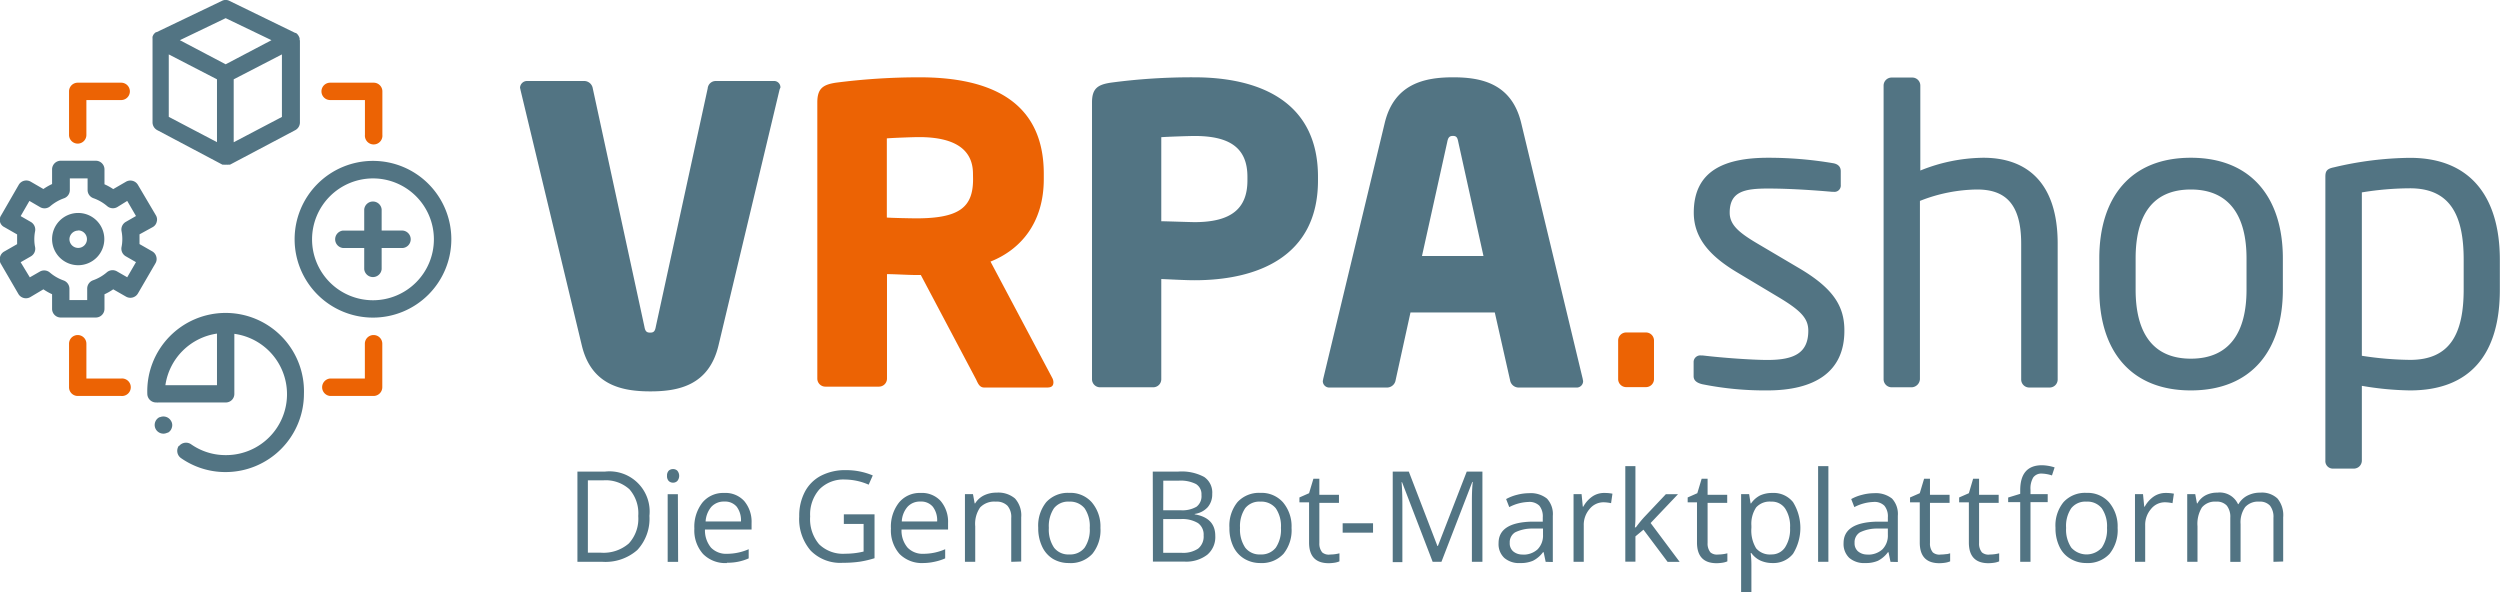
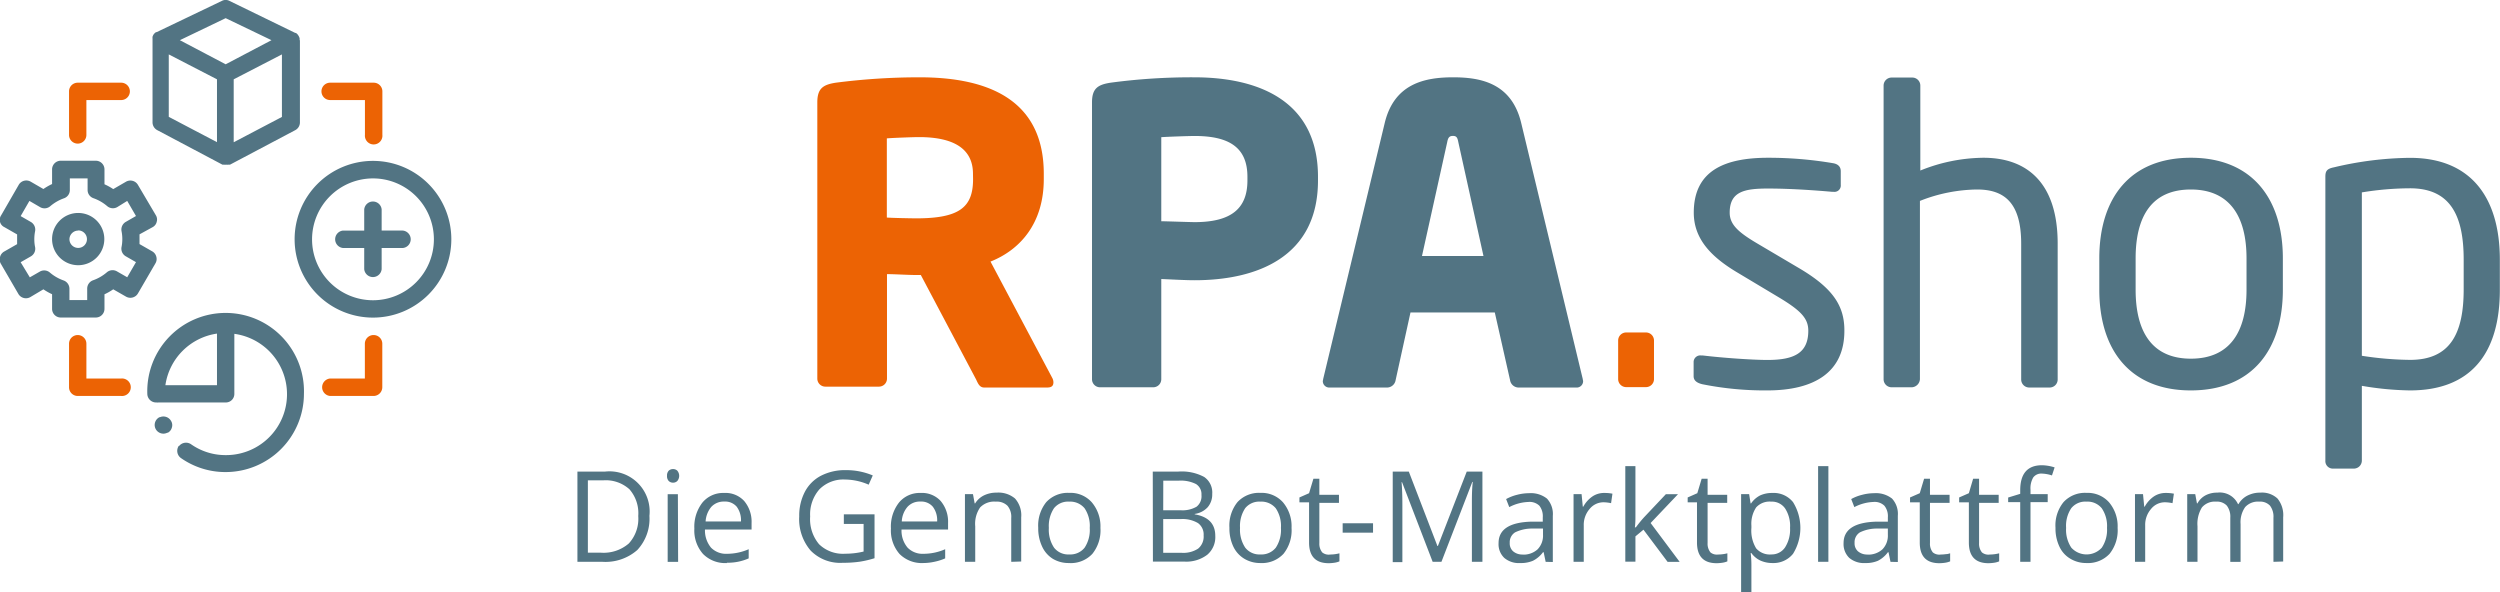
<svg xmlns="http://www.w3.org/2000/svg" id="Ebene_1" data-name="Ebene 1" viewBox="0 0 311.08 73.69">
  <defs>
    <style>.cls-1{fill:#527483}.cls-2{fill:#ec6304}</style>
  </defs>
-   <path class="cls-1" d="M97 11.16L89.4 43c-1.19 4.93-4.93 5.7-8.47 5.7s-7.34-.77-8.53-5.7l-7.64-31.84c0-.1-.05-.16-.05-.26a.87.87 0 01.92-.82h7.13a1.09 1.09 0 011 .92l6.42 29.62c.1.57.25.77.72.77s.61-.2.71-.77L88.06 11a1 1 0 011-.92h7.18a.79.79 0 01.87.82 2.43 2.43 0 00-.11.26z" />
  <path class="cls-2" d="M130.31 48.22h-7.85c-.57 0-.77-.51-1-1l-6.88-13h-.56c-1.08 0-2.67-.11-3.65-.11v13a1 1 0 01-1 1h-6.67a1 1 0 01-1-1V12.75c0-1.75.71-2.21 2.3-2.46a81.28 81.28 0 0110.43-.67c8.72 0 15.45 2.92 15.45 12v.67c0 5.44-2.88 8.77-6.63 10.26L130.92 47a1.23 1.23 0 01.16.56c0 .44-.21.66-.77.66zm-9.24-26.59c0-3.13-2.41-4.57-6.72-4.57-.72 0-3.39.1-4 .16v9.85c.57.05 3.08.1 3.65.1 5.39 0 7.08-1.38 7.08-4.87z" />
  <path class="cls-1" d="M148.65 34.87c-1.23 0-2.87-.1-4.15-.15v12.47a1 1 0 01-1 1h-6.62a1 1 0 01-1-1V12.75c0-1.75.72-2.21 2.31-2.46a75.61 75.61 0 0110.42-.67C156.3 9.62 164 12.34 164 22v.46c0 9.59-7.7 12.41-15.35 12.41zM155.22 22c0-3.64-2.26-5.08-6.57-5.08-.72 0-3.54.1-4.15.15v10.46c.56 0 3.59.11 4.15.11 4.57 0 6.57-1.7 6.57-5.19zm40.87 26.22h-7.19a1.08 1.08 0 01-1-.92l-1.9-8.42h-10.49l-1.85 8.42a1.09 1.09 0 01-1 .92h-7.18a.8.8 0 01-.88-.82 2.43 2.43 0 00.05-.26l7.65-31.82c1.18-4.93 5-5.7 8.52-5.7s7.29.77 8.47 5.7l7.65 31.82a2.43 2.43 0 00.05.26.8.8 0 01-.9.82zm-14.63-30.54c-.1-.52-.2-.77-.67-.77s-.61.25-.71.77l-3.14 14.17h7.65z" />
  <path class="cls-2" d="M204.81 48.17h-2.46a1 1 0 01-1-1v-4.8a1 1 0 011-1h2.46a1 1 0 011 1v4.77a1 1 0 01-1 1.03z" />
  <path class="cls-1" d="M219.93 48.58a39.55 39.55 0 01-8.11-.77c-.67-.16-1.08-.46-1.08-1V45a.83.83 0 01.93-.77h.2c2.47.3 6.21.56 8.06.56 3.34 0 5.08-.87 5.08-3.64 0-1.54-.92-2.52-3.85-4.26L216 33.8c-3.13-1.9-5.24-4.11-5.24-7.34 0-5.34 4-6.83 9.29-6.83a48.1 48.1 0 018 .67c.67.1 1 .46 1 1V23a.79.79 0 01-.88.87H228c-1.8-.16-5.08-.41-8-.41s-4.77.36-4.77 3c0 1.54 1.18 2.51 3.54 3.9l5.08 3c4.26 2.51 5.65 4.72 5.65 7.75.03 5.26-3.82 7.47-9.57 7.47zm35.07-.36h-2.5a1 1 0 01-1-1V30.31c0-5.14-2.15-6.73-5.49-6.73A19.83 19.83 0 00238.9 25v22.19a1.07 1.07 0 01-1 1h-2.52a1 1 0 01-1-1V10.65a1 1 0 011-1h2.57a1 1 0 011 1v10.57a21.35 21.35 0 017.85-1.59c5.44 0 9.24 3.13 9.24 10.68v16.88a1 1 0 01-1.04 1.03zm17.61.36c-7.54 0-11.39-5-11.39-12.53v-3.9c0-7.54 3.85-12.52 11.39-12.52s11.45 5 11.45 12.52v3.9c0 7.55-3.9 12.53-11.45 12.53zm6.93-16.43c0-5.23-2.1-8.57-6.93-8.57s-6.87 3.29-6.87 8.57v3.9c0 5.24 2.05 8.58 6.87 8.58s6.93-3.29 6.93-8.58zm20.35 16.43a38.05 38.05 0 01-6-.57v9.3a1 1 0 01-1 1h-2.62a.93.93 0 01-.92-1V22c0-.67.15-1 1.07-1.18a42.43 42.43 0 019.45-1.18c7.65 0 11.19 5 11.19 12.68V36c.02 8.06-3.68 12.58-11.17 12.58zm6.67-16.27c0-5.39-1.59-8.88-6.67-8.88a37.68 37.68 0 00-6 .51v20.33a41.32 41.32 0 006 .51c5 0 6.67-3.28 6.67-8.78z" />
  <path class="cls-2" d="M46.48 41.69a1.08 1.08 0 00-1.08 1.08v4.33h-4.33a1.09 1.09 0 000 2.17h5.41a1.09 1.09 0 001.09-1.09v-5.41a1.08 1.08 0 00-1.09-1.08zm-31.4 5.41h-4.33v-4.33a1.08 1.08 0 00-2.16 0v5.41a1.08 1.08 0 001.08 1.09h5.41a1.09 1.09 0 100-2.17zM9.67 17.87a1.08 1.08 0 001.08-1.09v-4.33h4.33a1.08 1.08 0 100-2.16H9.67a1.08 1.08 0 00-1.08 1.08v5.41a1.08 1.08 0 001.08 1.09zM40 11.37a1.08 1.08 0 011.08-1.08h5.41a1.08 1.08 0 011.09 1.08v5.41a1.09 1.09 0 11-2.17 0v-4.33h-4.34A1.08 1.08 0 0140 11.37z" />
  <path class="cls-1" d="M46.41 39.52a9.75 9.75 0 10-9.75-9.74 9.75 9.75 0 009.75 9.74zm0-17.32a7.58 7.58 0 11-7.58 7.58 7.59 7.59 0 017.58-7.58z" />
  <path class="cls-1" d="M50.12 28.69h-2.63v-2.63a1.09 1.09 0 00-2.17 0v2.63h-2.63a1.09 1.09 0 000 2.17h2.63v2.63a1.09 1.09 0 002.17 0v-2.63h2.63a1.09 1.09 0 000-2.17zM37.28 5a.88.88 0 000-.24.92.92 0 00-.09-.23 1.33 1.33 0 00-.19-.28.7.7 0 00-.19-.15h-.07L28.55.11a1 1 0 00-.94 0L19.49 4h-.07a.9.9 0 00-.19.15.9.9 0 00-.15.19 1.6 1.6 0 00-.1.23 1.5 1.5 0 000 .24v10.38a1.1 1.1 0 00.58 1l8.12 4.3h.19a1.33 1.33 0 00.28 0 1.24 1.24 0 00.27 0h.2l8.13-4.3a1.09 1.09 0 00.57-1V5zM27 17.69l-6-3.15V6.77l6 3.1zM28.08 8l-5.7-3 5.7-2.74L33.78 5zm7 6.55l-6 3.15V9.87l6-3.1zM.54 28.26l1.59.91v1.21l-1.59.91A1.07 1.07 0 000 32a1.05 1.05 0 00.11.83l2.18 3.75a1.09 1.09 0 001.48.39L5.4 36a7.14 7.14 0 001.08.61v1.82a1.08 1.08 0 001.08 1.08h4.37A1.08 1.08 0 0013 38.44v-1.82a7.14 7.14 0 001.09-.62l1.59.91a1.09 1.09 0 001.48-.39l2.18-3.75a1.05 1.05 0 00.11-.83 1.07 1.07 0 00-.5-.66l-1.59-.91v-1.21l1.64-.9a1 1 0 00.5-.66 1 1 0 00-.11-.82L17.16 23a1.09 1.09 0 00-1.48-.39l-1.59.92a7.2 7.2 0 00-1.09-.6v-1.82A1.08 1.08 0 0011.93 20H7.56a1.08 1.08 0 00-1.08 1.08v1.82a7.2 7.2 0 00-1.08.62l-1.59-.92a1.09 1.09 0 00-1.48.4L.15 26.78a1 1 0 00-.15.82 1 1 0 00.54.66zm3.83 2.5a4.8 4.8 0 01-.1-1 5 5 0 01.1-1 1.1 1.1 0 00-.53-1.14l-1.27-.73L3.66 25l1.34.78a1.09 1.09 0 001.24-.11 5.41 5.41 0 011.73-1 1.08 1.08 0 00.72-1V22.2h2.21v1.46a1.08 1.08 0 00.72 1 5.41 5.41 0 011.73 1 1.09 1.09 0 001.24.11l1.24-.77 1.09 1.88-1.27.73a1.1 1.1 0 00-.53 1.14 5 5 0 01.1 1 4.8 4.8 0 01-.1 1 1.09 1.09 0 00.53 1.14l1.27.73-1.09 1.88-1.29-.74a1.09 1.09 0 00-1.24.12 5.39 5.39 0 01-1.73 1 1.1 1.1 0 00-.72 1v1.46H8.64V35.9a1.1 1.1 0 00-.72-1 5.39 5.39 0 01-1.73-1A1.09 1.09 0 005 33.77l-1.29.74-1.14-1.88 1.27-.73a1.09 1.09 0 00.53-1.14z" />
  <path class="cls-1" d="M9.74 33a3.25 3.25 0 10-3.26-3.24A3.25 3.25 0 009.74 33zm0-4.33a1.09 1.09 0 11-1.1 1.09 1.1 1.1 0 011.1-1.07zM37.82 49a9.75 9.75 0 01-9.74 9.74A9.63 9.63 0 0122.52 57a1.1 1.1 0 01-.28-1.51h.05a1.11 1.11 0 011.47-.22 7.46 7.46 0 004.32 1.36 7.58 7.58 0 001.08-15.09V49a1.06 1.06 0 01-1.08 1.08h-8.36a1 1 0 01-.24 0h-.07A1.09 1.09 0 0118.33 49a9.75 9.75 0 1119.49 0zm-17.24-1.07H27v-6.42a7.59 7.59 0 00-6.42 6.42zm.72 4.48a1.09 1.09 0 00-1.39-.5h-.06a1.08 1.08 0 00-.49 1.45 1.09 1.09 0 001 .6 1.13 1.13 0 00.47-.12h.06a1 1 0 00.48-.59 1 1 0 00-.05-.81zm59.51 11.78a5.7 5.7 0 01-1.51 4.25 6 6 0 01-4.3 1.47h-3.15V58.68h3.44a5 5 0 015.52 5.51zm-1.39 0a4.52 4.52 0 00-1.1-3.31 4.4 4.4 0 00-3.27-1.11h-1.9v9h1.59a4.8 4.8 0 003.51-1.15 4.55 4.55 0 001.17-3.39zM83 59.21a.87.87 0 01.21-.64.76.76 0 01.54-.2.73.73 0 01.53.2 1 1 0 010 1.28.74.74 0 01-.53.21.76.76 0 01-.54-.21.87.87 0 01-.21-.64zm1.38 10.7h-1.3v-8.42h1.27zm6.1.15a3.89 3.89 0 01-3-1.13 4.4 4.4 0 01-1.08-3.16 4.89 4.89 0 011-3.23 3.34 3.34 0 012.7-1.2 3.15 3.15 0 012.5 1 4 4 0 01.92 2.74v.81h-5.8a3.37 3.37 0 00.75 2.25 2.61 2.61 0 002 .77 6.77 6.77 0 002.69-.57v1.14a6.36 6.36 0 01-2.73.54zm-.35-7.65a2.11 2.11 0 00-1.62.66 3.11 3.11 0 00-.71 1.82h4.4a2.82 2.82 0 00-.53-1.84 1.89 1.89 0 00-1.54-.64zM105 64h3.82v5.46a12.66 12.66 0 01-1.82.43 14.71 14.71 0 01-2.13.14 5.15 5.15 0 01-4-1.52 6 6 0 01-1.42-4.25 6.37 6.37 0 01.7-3.06 4.72 4.72 0 012-2 6.5 6.5 0 013.1-.7 8.48 8.48 0 013.35.66l-.51 1.15a7.46 7.46 0 00-2.93-.64 4.18 4.18 0 00-3.2 1.22 4.71 4.71 0 00-1.15 3.38 4.83 4.83 0 001.11 3.45 4.26 4.26 0 003.26 1.18 9.61 9.61 0 002.28-.27v-3.44H105zm9.88 6.06a3.91 3.91 0 01-2.95-1.13 4.44 4.44 0 01-1.07-3.16 4.84 4.84 0 011-3.23 3.32 3.32 0 012.69-1.2 3.15 3.15 0 012.5 1 4 4 0 01.92 2.74v.81h-5.79a3.27 3.27 0 00.75 2.25 2.59 2.59 0 002 .77 6.73 6.73 0 002.68-.57v1.14a6.51 6.51 0 01-1.28.41 6.71 6.71 0 01-1.45.17zm-.35-7.65a2.07 2.07 0 00-1.61.66 3 3 0 00-.71 1.82h4.4a2.77 2.77 0 00-.54-1.84 1.89 1.89 0 00-1.54-.64zm11.3 7.5v-5.45a2.14 2.14 0 00-.47-1.53 1.89 1.89 0 00-1.46-.51 2.42 2.42 0 00-1.94.72 3.58 3.58 0 00-.61 2.35v4.42h-1.28v-8.42h1l.21 1.15h.06a2.65 2.65 0 011.1-1 3.51 3.51 0 011.57-.34 3.2 3.2 0 012.29.73 3.13 3.13 0 01.77 2.35v5.49zm11.1-4.22a4.67 4.67 0 01-1 3.22 3.66 3.66 0 01-2.93 1.15 3.81 3.81 0 01-2-.53 3.52 3.52 0 01-1.33-1.53 5.25 5.25 0 01-.48-2.32 4.64 4.64 0 011-3.2 3.64 3.64 0 012.86-1.15 3.54 3.54 0 012.8 1.17 4.62 4.62 0 011.08 3.19zm-6.42 0a4 4 0 00.65 2.46 2.24 2.24 0 001.9.84 2.27 2.27 0 001.9-.84 4 4 0 00.64-2.46 3.94 3.94 0 00-.64-2.44 2.32 2.32 0 00-1.92-.83 2.24 2.24 0 00-1.89.82 4 4 0 00-.64 2.45zm12.93-7.01h3.17a5.91 5.91 0 013.23.67 2.34 2.34 0 011 2.11 2.44 2.44 0 01-.56 1.65 2.69 2.69 0 01-1.62.84V64c1.7.29 2.56 1.18 2.56 2.68a2.87 2.87 0 01-1 2.35 4.31 4.31 0 01-2.85.85h-3.91zm1.3 4.81h2.15a3.49 3.49 0 002-.44 1.65 1.65 0 00.61-1.46 1.48 1.48 0 00-.68-1.36 4.22 4.22 0 00-2.15-.42h-1.92zm0 1.1v4.2h2.34a3.35 3.35 0 002-.52 1.94 1.94 0 00.69-1.65 1.75 1.75 0 00-.7-1.53 3.76 3.76 0 00-2.14-.5zm15.97 1.1a4.67 4.67 0 01-1 3.22 3.66 3.66 0 01-2.87 1.15 3.81 3.81 0 01-2-.53 3.52 3.52 0 01-1.38-1.53 5.25 5.25 0 01-.48-2.32 4.64 4.64 0 011-3.2 3.64 3.64 0 012.86-1.15 3.56 3.56 0 012.8 1.17 4.62 4.62 0 011.07 3.19zm-6.41 0a4 4 0 00.65 2.46 2.24 2.24 0 001.89.84 2.28 2.28 0 001.91-.84 4 4 0 00.64-2.46 3.94 3.94 0 00-.64-2.44 2.32 2.32 0 00-1.92-.83 2.24 2.24 0 00-1.89.82 4 4 0 00-.64 2.45zM165.52 69a4.62 4.62 0 00.65-.05 4.83 4.83 0 00.5-.1v1a2.43 2.43 0 01-.61.17 5 5 0 01-.73.06c-1.62 0-2.44-.86-2.44-2.57v-5h-1.2v-.61l1.2-.53.54-1.8h.74v2h2.44v1h-2.44v5a1.71 1.71 0 00.36 1.17 1.26 1.26 0 00.99.26zm1.55-2.72v-1.17h3.78v1.17zm11.2 3.63L174.46 60h-.06c.07.78.1 1.72.1 2.81v7.14h-1.2V58.68h2l3.56 9.26h.06l3.59-9.26h1.95v11.23h-1.31v-7.24c0-.82 0-1.73.11-2.7h-.06l-3.84 9.94zm14.06 0l-.25-1.2H192a3.53 3.53 0 01-1.26 1.07 3.79 3.79 0 01-1.56.28 2.79 2.79 0 01-2-.64 2.35 2.35 0 01-.71-1.84q0-2.55 4.07-2.67h1.43v-.52a2.14 2.14 0 00-.42-1.46 1.75 1.75 0 00-1.37-.47 5.56 5.56 0 00-2.38.64l-.39-1a5.58 5.58 0 011.36-.53 5.87 5.87 0 011.49-.2 3.23 3.23 0 012.23.67 2.81 2.81 0 01.73 2.14v5.75zm-2.88-.9a2.59 2.59 0 001.87-.65 2.44 2.44 0 00.68-1.83v-.76h-1.27a4.83 4.83 0 00-2.2.47 1.45 1.45 0 00-.67 1.31 1.31 1.31 0 00.42 1.05 1.74 1.74 0 001.17.4zm10.19-7.67a5 5 0 011 .09l-.17 1.18a4.85 4.85 0 00-.92-.11 2.22 2.22 0 00-1.75.83 3 3 0 00-.73 2.06v4.52h-1.27v-8.42h1l.15 1.56h.06a3.7 3.7 0 011.13-1.27 2.58 2.58 0 011.5-.44zm3.93 4.26a15.7 15.7 0 011-1.23l2.72-2.88h1.51l-3.41 3.59 3.61 4.83h-1.5l-3-4-1 .83v3.15h-1.26V58h1.26v6.33c0 .29 0 .72-.07 1.31zm10.22 3.4a4.62 4.62 0 00.65-.05 4.83 4.83 0 00.5-.1v1a2.43 2.43 0 01-.61.17 5 5 0 01-.73.06c-1.62 0-2.44-.86-2.44-2.57v-5H210v-.61l1.2-.53.54-1.8h.74v2h2.44v1h-2.44v5a1.71 1.71 0 00.36 1.17 1.26 1.26 0 00.95.26zm6.78 1.06a3.65 3.65 0 01-1.5-.3 2.86 2.86 0 01-1.14-.94h-.09a11.71 11.71 0 01.09 1.4v3.47h-1.28v-12.2h1l.18 1.15h.06a3.06 3.06 0 011.14-1 3.59 3.59 0 011.5-.3 3.09 3.09 0 012.58 1.14 6.11 6.11 0 010 6.43 3.12 3.12 0 01-2.54 1.15zm-.18-7.64a2.25 2.25 0 00-1.87.72 3.68 3.68 0 00-.59 2.27v.28a4.26 4.26 0 00.59 2.54 2.25 2.25 0 001.9.76 2 2 0 001.7-.88 4.13 4.13 0 00.62-2.43 4 4 0 00-.62-2.42 2 2 0 00-1.73-.84zm7.12 7.49h-1.28V58h1.28zm7.73 0l-.25-1.2h-.07a3.51 3.51 0 01-1.25 1.07 3.79 3.79 0 01-1.56.28 2.83 2.83 0 01-2-.64 2.38 2.38 0 01-.71-1.84q0-2.55 4.08-2.67h1.43v-.52a2.09 2.09 0 00-.43-1.46 1.73 1.73 0 00-1.36-.47 5.56 5.56 0 00-2.38.64l-.39-1a5.42 5.42 0 011.36-.53 5.87 5.87 0 011.49-.2 3.25 3.25 0 012.23.67 2.81 2.81 0 01.72 2.14v5.75zm-2.88-.9a2.61 2.61 0 001.87-.65 2.44 2.44 0 00.68-1.83v-.76h-1.28a4.82 4.82 0 00-2.19.47 1.43 1.43 0 00-.67 1.31 1.31 1.31 0 00.42 1.05 1.74 1.74 0 001.17.4zm9.14-.01a4.65 4.65 0 00.66-.05c.21 0 .37-.07.5-.1v1a2.56 2.56 0 01-.61.17 5 5 0 01-.73.06c-1.63 0-2.44-.86-2.44-2.57v-5h-1.21v-.61l1.21-.53.54-1.8h.73v2h2.44v1h-2.44v5a1.71 1.71 0 00.36 1.17 1.26 1.26 0 00.99.26zm6.11 0a4.51 4.51 0 00.65-.05 4.83 4.83 0 00.5-.1v1a2.43 2.43 0 01-.61.17 5 5 0 01-.72.06c-1.63 0-2.44-.86-2.44-2.57v-5h-1.21v-.61l1.21-.53.53-1.8h.74v2h2.44v1h-2.44v5a1.71 1.71 0 00.36 1.17 1.26 1.26 0 00.99.26zm7.19-6.52h-2.14v7.43h-1.28v-7.43h-1.5v-.57l1.5-.46V61c0-2.07.91-3.11 2.71-3.11a5.56 5.56 0 011.57.27l-.33 1a4.45 4.45 0 00-1.26-.23 1.23 1.23 0 00-1.07.48 2.68 2.68 0 00-.34 1.54v.54h2.14zm8.7 3.21a4.67 4.67 0 01-1 3.22 3.67 3.67 0 01-2.87 1.15 3.81 3.81 0 01-2-.53 3.39 3.39 0 01-1.38-1.53 5.25 5.25 0 01-.48-2.32 4.59 4.59 0 011-3.2 3.62 3.62 0 012.86-1.15 3.56 3.56 0 012.8 1.17 4.62 4.62 0 011.07 3.19zm-6.41 0a4 4 0 00.65 2.46 2.56 2.56 0 003.79 0 4 4 0 00.65-2.46 3.94 3.94 0 00-.65-2.44 2.28 2.28 0 00-1.91-.83 2.23 2.23 0 00-1.89.82 3.94 3.94 0 00-.64 2.45zm12.41-4.35a5.09 5.09 0 011 .09l-.17 1.18a4.85 4.85 0 00-.93-.11 2.2 2.2 0 00-1.74.83 3 3 0 00-.73 2.06v4.52h-1.27v-8.42h1l.15 1.56h.06a3.68 3.68 0 011.13-1.27 2.63 2.63 0 011.5-.44zm13.39 8.57v-5.48a2.27 2.27 0 00-.43-1.51 1.68 1.68 0 00-1.34-.5 2.15 2.15 0 00-1.75.68 3.26 3.26 0 00-.57 2.11v4.7h-1.28v-5.48a2.27 2.27 0 00-.43-1.51 1.67 1.67 0 00-1.34-.5 2.1 2.1 0 00-1.76.72 3.89 3.89 0 00-.55 2.35v4.42h-1.28v-8.42h1l.21 1.15h.06a2.49 2.49 0 011-1 3.07 3.07 0 011.47-.34 2.5 2.5 0 012.58 1.43h.06a2.69 2.69 0 011.09-1.05 3.44 3.44 0 011.63-.38 2.82 2.82 0 012.13.73 3.26 3.26 0 01.71 2.35v5.49z" />
</svg>